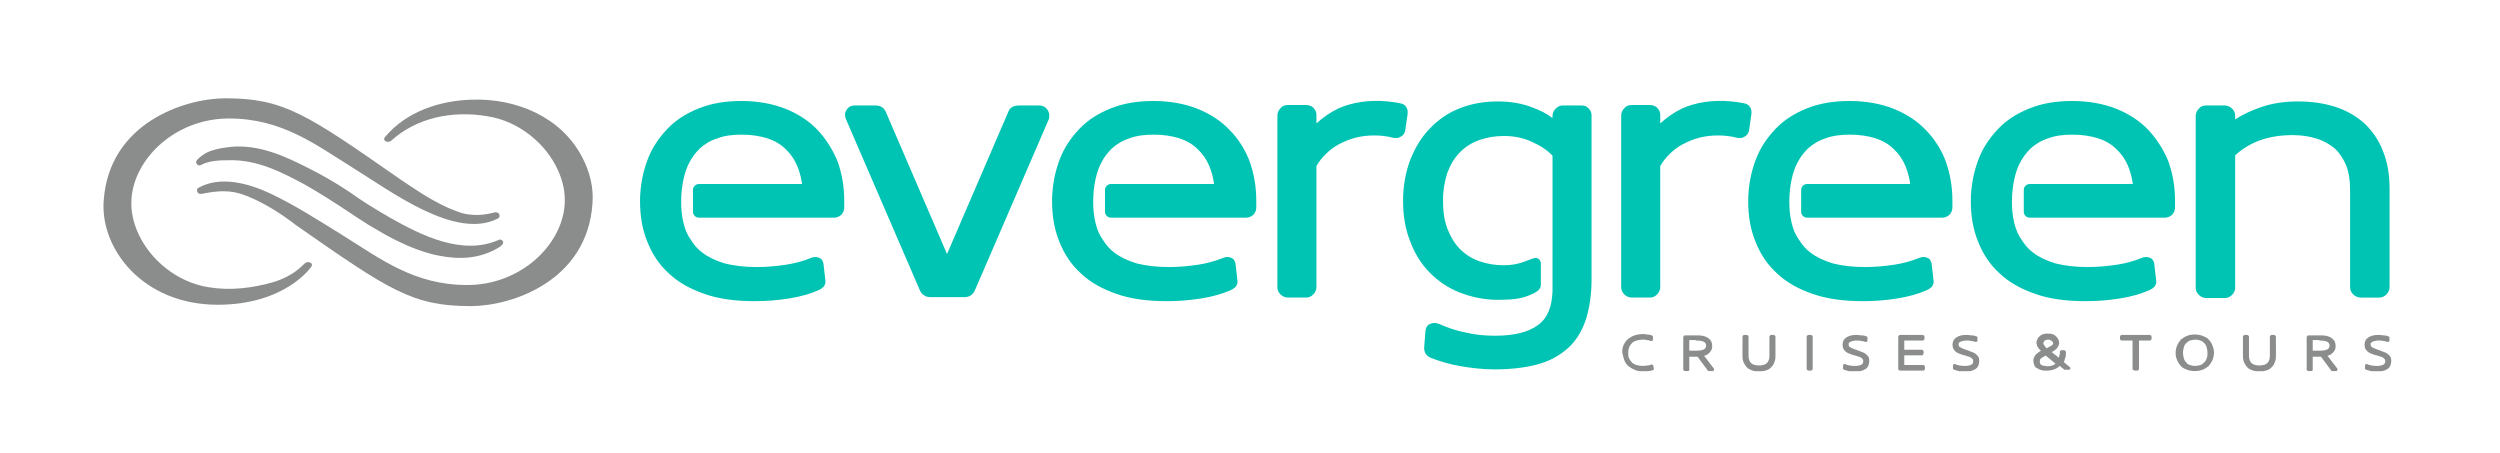
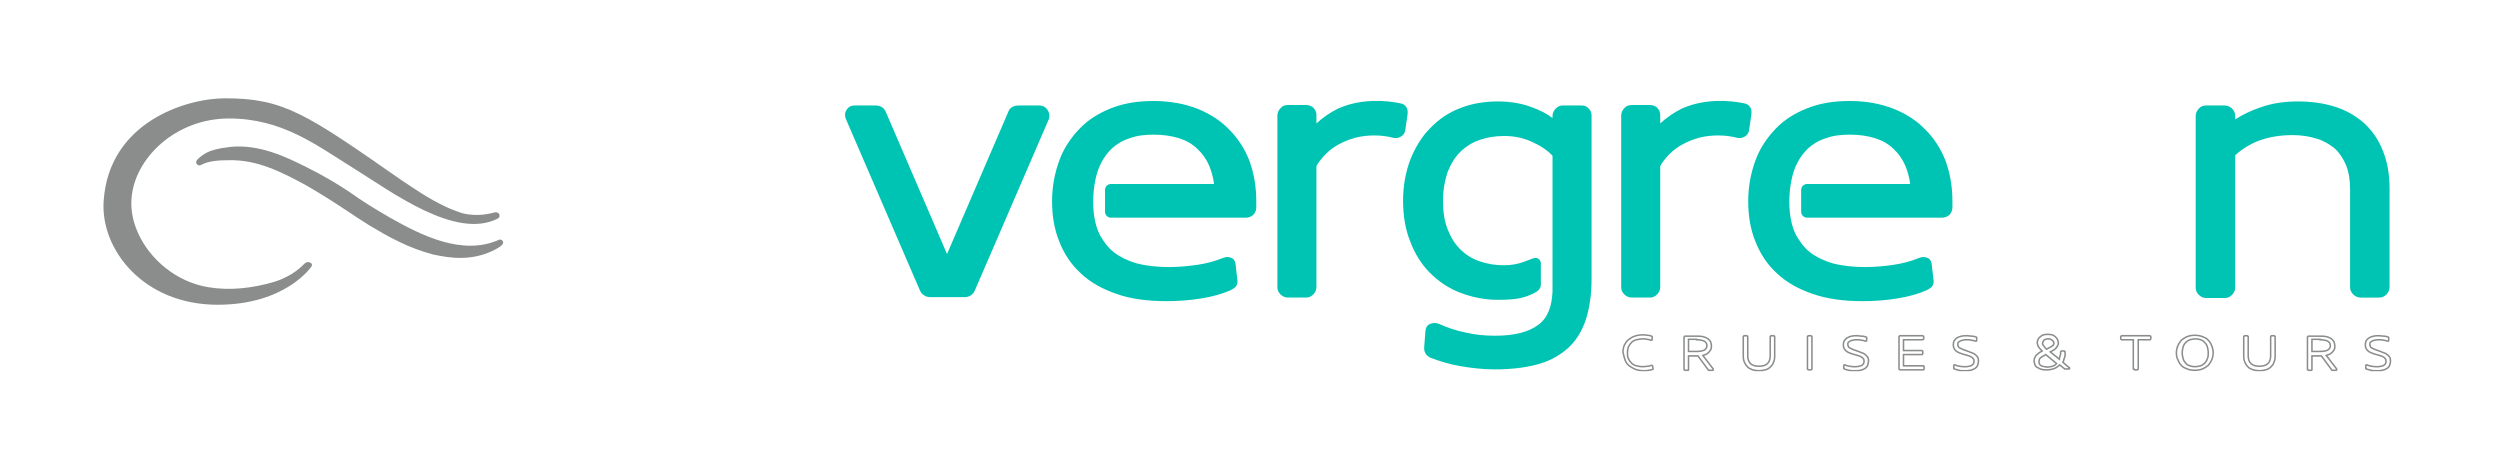
<svg xmlns="http://www.w3.org/2000/svg" xmlns:xlink="http://www.w3.org/1999/xlink" version="1.1" id="Layer_1" x="0px" y="0px" viewBox="0 0 557 101" style="enable-background:new 0 0 557 101;" xml:space="preserve">
  <style type="text/css">
	.st0{clip-path:url(#SVGID_00000004532993079092448980000004389765779511546555_);fill:#00C4B3;}
	
		.st1{clip-path:url(#SVGID_00000155126755547898116250000008221778649815132040_);fill:none;stroke:#8B8D8D;stroke-width:0.346;stroke-miterlimit:10;}
	.st2{clip-path:url(#SVGID_00000155126755547898116250000008221778649815132040_);fill:#8B8D8D;}
	.st3{clip-path:url(#SVGID_00000057108918251270140620000009271633452263912365_);fill:#8B8D8D;}
</style>
  <g>
    <defs>
      <rect id="SVGID_1_" x="23.1" y="21.9" width="509.7" height="60.8" />
    </defs>
    <clipPath id="SVGID_00000176036649638258410290000014216008358275045806_">
      <use xlink:href="#SVGID_1_" style="overflow:visible;" />
    </clipPath>
    <path style="clip-path:url(#SVGID_00000176036649638258410290000014216008358275045806_);fill:#00C4B3;" d="M233.4,24.5   c-0.3-0.5-0.9-1-1.9-1H227c-1.4,0-2.1,0.7-2.3,1.3L211,56.6l-13.7-31.8c-0.3-0.6-0.9-1.3-2.3-1.3h-4.5c-1.1,0-1.6,0.5-1.9,1   c-0.3,0.4-0.5,1.2-0.1,2.1l16.5,38.2c0.2,0.4,0.5,0.8,0.9,1c0.4,0.3,0.9,0.4,1.4,0.4h7.6c0.5,0,1-0.1,1.4-0.4   c0.4-0.3,0.7-0.6,0.9-1.1l16.5-38.2C233.9,25.8,233.8,25.1,233.4,24.5" />
    <path style="clip-path:url(#SVGID_00000176036649638258410290000014216008358275045806_);fill:#00C4B3;" d="M388.6,30.5   c0.6-0.3,1-0.8,1.1-1.5l0.5-3.5c0.2-1.3-0.4-2.3-1.7-2.5c-0.9-0.2-1.8-0.3-2.7-0.4c-4.2-0.4-8,0.2-11.1,1.6c-1.8,0.9-3.4,2-4.8,3.3   v-1.9c0-0.6-0.2-1.1-0.7-1.6c-0.4-0.4-1-0.6-1.6-0.6h-4.1c-0.6,0-1.2,0.2-1.6,0.7c-0.4,0.4-0.7,1-0.7,1.6v38.3   c0,0.6,0.2,1.1,0.7,1.6c0.4,0.4,1,0.7,1.6,0.7h4.1c0.6,0,1.1-0.2,1.6-0.7c0.4-0.4,0.7-1,0.7-1.6V37c0.5-0.9,1.2-1.8,2-2.6   c0.9-0.9,1.8-1.6,2.9-2.2c1.1-0.6,2.3-1.1,3.7-1.5c2.7-0.7,5.9-0.7,8.5,0C387.6,30.8,388.1,30.8,388.6,30.5" />
    <path style="clip-path:url(#SVGID_00000176036649638258410290000014216008358275045806_);fill:#00C4B3;" d="M526.8,27.5   c-1.8-1.6-4-2.9-6.5-3.7c-2.5-0.8-5.3-1.2-8.3-1.2c-3,0-5.8,0.4-8.3,1.3c-2.1,0.7-4,1.6-5.7,2.7v-0.8c0-0.6-0.2-1.1-0.7-1.6   c-0.4-0.4-1-0.7-1.6-0.7h-4.2c-0.6,0-1.2,0.2-1.6,0.7c-0.4,0.4-0.7,1-0.7,1.6v38.3c0,0.6,0.2,1.1,0.7,1.6c0.4,0.4,1,0.7,1.6,0.7   h4.2c0.6,0,1.1-0.2,1.6-0.7c0.4-0.4,0.7-1,0.7-1.6V34.6c1.5-1.4,3.3-2.5,5.4-3.3c2.2-0.8,4.7-1.2,7.4-1.2c2,0,3.8,0.3,5.4,0.8   c1.6,0.5,2.9,1.3,4,2.2c1.1,1,1.9,2.3,2.5,3.7c0.6,1.5,0.9,3.3,0.9,5.4v21.8c0,0.6,0.2,1.1,0.7,1.6c0.4,0.4,1,0.7,1.6,0.7h4.2   c0.6,0,1.1-0.2,1.6-0.7c0.4-0.4,0.7-1,0.7-1.6V42c0-3.1-0.5-6-1.5-8.4C530,31.2,528.5,29.1,526.8,27.5" />
    <path style="clip-path:url(#SVGID_00000176036649638258410290000014216008358275045806_);fill:#00C4B3;" d="M312,30.5   c0.6-0.3,1-0.8,1.1-1.5l0.5-3.5c0.2-1.3-0.4-2.3-1.7-2.5c-0.9-0.2-1.8-0.3-2.7-0.4c-4.2-0.4-8,0.2-11.1,1.6c-1.8,0.9-3.4,2-4.8,3.3   v-1.9c0-0.6-0.2-1.1-0.7-1.6c-0.4-0.4-1-0.6-1.6-0.6h-4.1c-0.6,0-1.2,0.2-1.6,0.7c-0.4,0.4-0.7,1-0.7,1.6v38.3   c0,0.6,0.2,1.1,0.7,1.6c0.4,0.4,1,0.7,1.6,0.7h4.1c0.6,0,1.1-0.2,1.6-0.7c0.4-0.4,0.7-1,0.7-1.6V37c0.5-0.9,1.2-1.8,2-2.6   c0.9-0.9,1.8-1.6,2.9-2.2c1.1-0.6,2.3-1.1,3.7-1.5c2.7-0.7,5.9-0.7,8.5,0C311,30.8,311.5,30.8,312,30.5" />
    <path style="clip-path:url(#SVGID_00000176036649638258410290000014216008358275045806_);fill:#00C4B3;" d="M273.9,28.9   c-1.9-2-4.4-3.6-7.2-4.7c-2.8-1.1-6.1-1.7-9.7-1.7c-3.5,0-6.6,0.5-9.4,1.6c-2.8,1.1-5.2,2.6-7.1,4.6c-1.9,2-3.5,4.3-4.5,7.1   c-1,2.7-1.6,5.8-1.6,9c0,3.3,0.5,6.3,1.6,9c1.1,2.8,2.7,5.2,4.8,7.1c2.1,2,4.8,3.5,8,4.6c3.1,1.1,6.9,1.6,11.1,1.6   c2.7,0,5.2-0.2,7.7-0.6c2.5-0.4,4.7-1,6.7-1.9c0.4-0.2,0.7-0.4,1-0.7c0.3-0.4,0.5-0.9,0.4-1.4l-0.4-3.5c-0.1-1.1-0.7-1.5-1.1-1.6   c-0.5-0.2-1.1-0.2-1.8,0.1c-1.7,0.7-3.6,1.2-5.6,1.5c-2.1,0.3-4.2,0.5-6.4,0.5c-2.7,0-5.1-0.3-7.1-0.8c-2-0.6-3.7-1.4-5-2.4   c-1.1-0.8-1.9-1.8-2.6-2.9c0,0,0,0,0,0c-3.1-4.2-2.5-13.3-0.3-17.2h0c0.6-1.2,1.4-2.2,2.3-3.1c1.1-1,2.4-1.8,4-2.3   c1.6-0.6,3.4-0.8,5.4-0.8c2.1,0,4,0.3,5.6,0.8c1.6,0.5,3,1.3,4.1,2.4c1.1,1,2,2.3,2.6,3.7c0.5,1.2,0.9,2.6,1.1,4.1h-23   c-0.7,0-1.3,0.6-1.3,1.3v4.9c0,0.7,0.6,1.3,1.3,1.3h30.1c0.6,0,1.1-0.2,1.6-0.6c0.4-0.4,0.7-1,0.7-1.6v-1.5c0-3.2-0.5-6.1-1.5-8.9   C277.4,33.3,275.9,30.9,273.9,28.9" />
    <path style="clip-path:url(#SVGID_00000176036649638258410290000014216008358275045806_);fill:#00C4B3;" d="M352.4,23.5h-4.2   c-0.6,0-1.1,0.2-1.6,0.7c-0.4,0.4-0.7,1-0.7,1.6v0.5c-1.3-1-2.9-1.8-4.6-2.4c-2.3-0.9-4.9-1.3-7.6-1.3c-3,0-5.9,0.5-8.4,1.5   c-2.6,1-4.8,2.5-6.7,4.5c-1.9,1.9-3.3,4.3-4.4,7c-1,2.7-1.6,5.8-1.6,9.1c0,3.3,0.5,6.4,1.6,9.1c1,2.7,2.5,5.1,4.4,7   c1.9,1.9,4.1,3.4,6.7,4.4c2.6,1,5.4,1.6,8.4,1.6c4.2,0,6-0.4,8.3-1.6c0.7-0.4,1.3-0.9,1.3-1.8l0-4.7c0-0.8-0.7-1.4-1.5-1.2   c-1.4,0.4-3.3,1.6-6.7,1.6c-2,0-3.8-0.3-5.5-0.9c-1.7-0.6-3.1-1.5-4.3-2.7c-1.2-1.2-2.1-2.7-2.8-4.5c-0.7-1.8-1-3.9-1-6.3   c0-2.4,0.4-4.5,1-6.3c0.7-1.8,1.6-3.3,2.8-4.5c1.2-1.2,2.6-2.1,4.3-2.7c1.7-0.6,3.5-0.9,5.5-0.9c2.2,0,4.3,0.4,6.2,1.3   c1.8,0.8,3.4,1.8,4.6,3.1v19.1v1.2V63v1v0.8c0,0.1,0,0.1,0,0.2c-0.1,1.6-0.3,3-0.8,4.2c-0.5,1.3-1.3,2.4-2.4,3.2   c-1.1,0.8-2.4,1.4-4,1.8c-1.6,0.4-3.5,0.6-5.6,0.6c-2.2,0-4.4-0.2-6.5-0.7c-2.1-0.4-4.1-1.1-5.9-1.9c-0.7-0.3-1.3-0.3-1.9-0.1   c-0.7,0.2-1.1,0.8-1.2,1.5l-0.3,3.9c0,1,0.4,1.7,1.4,2.2c2.1,0.8,4.4,1.5,6.8,1.9c2.4,0.4,4.9,0.7,7.5,0.7c3.7,0,6.9-0.4,9.5-1.1   c2.7-0.7,5-2,6.8-3.6c1.8-1.6,3.1-3.7,4-6.3c0.8-2.5,1.3-5.5,1.3-9V25.7c0-0.6-0.2-1.1-0.7-1.6C353.5,23.7,353,23.5,352.4,23.5" />
-     <path style="clip-path:url(#SVGID_00000176036649638258410290000014216008358275045806_);fill:#00C4B3;" d="M182.1,28.9   c-1.9-2-4.4-3.6-7.2-4.7c-2.8-1.1-6.1-1.7-9.7-1.7c-3.5,0-6.6,0.5-9.4,1.6c-2.8,1.1-5.2,2.6-7.1,4.6c-1.9,2-3.5,4.3-4.5,7.1   c-1,2.7-1.6,5.8-1.6,9c0,3.3,0.5,6.3,1.6,9c1.1,2.8,2.7,5.2,4.8,7.1c2.1,2,4.8,3.5,8,4.6c3.1,1.1,6.9,1.6,11.1,1.6   c2.7,0,5.2-0.2,7.7-0.6c2.5-0.4,4.7-1,6.7-1.9c0.4-0.2,0.7-0.4,1-0.7c0.3-0.4,0.5-0.9,0.4-1.4l-0.4-3.5c-0.1-1.1-0.7-1.5-1.1-1.6   c-0.5-0.2-1.1-0.2-1.8,0.1c-1.7,0.7-3.6,1.2-5.6,1.5c-2.1,0.3-4.2,0.5-6.4,0.5c-2.7,0-5.1-0.3-7.1-0.8c-2-0.6-3.7-1.4-5-2.4   c-1.1-0.8-1.9-1.8-2.6-2.9c0,0,0,0,0,0c-3.1-4.2-2.5-13.3-0.3-17.2h0c0.6-1.2,1.4-2.2,2.3-3.1c1.1-1,2.4-1.8,4-2.3   c1.6-0.6,3.4-0.8,5.4-0.8c2.1,0,4,0.3,5.6,0.8c1.6,0.5,3,1.3,4.1,2.4c1.1,1,2,2.3,2.6,3.7c0.5,1.2,0.9,2.6,1.1,4.1h-23   c-0.7,0-1.3,0.6-1.3,1.3v4.9c0,0.7,0.6,1.3,1.3,1.3h30.1c0.6,0,1.1-0.2,1.6-0.6c0.4-0.4,0.7-1,0.7-1.6v-1.5c0-3.2-0.5-6.1-1.5-8.9   C185.5,33.3,184,30.9,182.1,28.9" />
    <path style="clip-path:url(#SVGID_00000176036649638258410290000014216008358275045806_);fill:#00C4B3;" d="M429,28.9   c-1.9-2-4.4-3.6-7.2-4.7c-2.8-1.1-6.1-1.7-9.7-1.7c-3.5,0-6.6,0.5-9.4,1.6c-2.8,1.1-5.2,2.6-7.1,4.6c-1.9,2-3.5,4.3-4.5,7.1   c-1,2.7-1.6,5.8-1.6,9c0,3.3,0.5,6.3,1.6,9c1.1,2.8,2.7,5.2,4.8,7.1c2.1,2,4.8,3.5,8,4.6c3.2,1.1,6.9,1.6,11.1,1.6   c2.7,0,5.2-0.2,7.7-0.6c2.5-0.4,4.7-1,6.7-1.9c0.4-0.2,0.7-0.4,1-0.7c0.3-0.4,0.5-0.9,0.4-1.4l-0.4-3.5c-0.1-1.1-0.7-1.5-1.1-1.6   c-0.5-0.2-1.1-0.2-1.8,0.1c-1.7,0.7-3.6,1.2-5.6,1.5c-2.1,0.3-4.2,0.5-6.4,0.5c-2.7,0-5.1-0.3-7.1-0.8c-2-0.6-3.7-1.4-5-2.4   c-1.1-0.8-1.9-1.8-2.6-2.9c0,0,0,0,0,0c-3.1-4.2-2.5-13.3-0.3-17.2h0c0.6-1.2,1.4-2.2,2.3-3.1c1.1-1,2.4-1.8,4-2.3   c1.6-0.6,3.4-0.8,5.4-0.8c2.1,0,4,0.3,5.6,0.8c1.6,0.5,3,1.3,4.1,2.4c1.1,1,2,2.3,2.6,3.7c0.5,1.2,0.9,2.6,1.1,4.1h-23   c-0.7,0-1.3,0.6-1.3,1.3v4.9c0,0.7,0.6,1.3,1.3,1.3h30.1c0.6,0,1.1-0.2,1.6-0.6c0.4-0.4,0.7-1,0.7-1.6v-1.5c0-3.2-0.5-6.1-1.5-8.9   C432.5,33.3,431,30.9,429,28.9" />
-     <path style="clip-path:url(#SVGID_00000176036649638258410290000014216008358275045806_);fill:#00C4B3;" d="M478.6,28.9   c-1.9-2-4.4-3.6-7.2-4.7c-2.8-1.1-6.1-1.7-9.7-1.7c-3.5,0-6.6,0.5-9.4,1.6c-2.8,1.1-5.2,2.6-7.1,4.6c-1.9,2-3.5,4.3-4.5,7.1   c-1,2.7-1.6,5.8-1.6,9c0,3.3,0.5,6.3,1.6,9c1.1,2.8,2.7,5.2,4.8,7.1c2.1,2,4.8,3.5,8,4.6c3.1,1.1,6.9,1.6,11.1,1.6   c2.7,0,5.2-0.2,7.7-0.6c2.5-0.4,4.7-1,6.7-1.9c0.4-0.2,0.7-0.4,1-0.7c0.3-0.4,0.5-0.9,0.4-1.4l-0.4-3.5c-0.1-1.1-0.7-1.5-1.1-1.6   c-0.5-0.2-1.1-0.2-1.8,0.1c-1.7,0.7-3.6,1.2-5.6,1.5c-2.1,0.3-4.2,0.5-6.4,0.5c-2.7,0-5.1-0.3-7.1-0.8c-2-0.6-3.7-1.4-5-2.4   c-1.1-0.8-1.9-1.8-2.6-2.9c0,0,0,0,0,0c-3.1-4.2-2.5-13.3-0.3-17.2h0c0.6-1.2,1.4-2.2,2.3-3.1c1.1-1,2.4-1.8,4-2.3   c1.6-0.6,3.4-0.8,5.4-0.8c2.1,0,4,0.3,5.6,0.8c1.6,0.5,3,1.3,4.1,2.4c1.1,1,2,2.3,2.6,3.7c0.5,1.2,0.9,2.6,1.1,4.1h-23   c-0.7,0-1.3,0.6-1.3,1.3v4.9c0,0.7,0.6,1.3,1.3,1.3h30.1c0.6,0,1.1-0.2,1.6-0.6c0.4-0.4,0.7-1,0.7-1.6v-1.5c0-3.2-0.5-6.1-1.5-8.9   C482,33.3,480.5,30.9,478.6,28.9" />
  </g>
  <g>
    <defs>
      <rect id="SVGID_00000127033157907258517640000016316784115930923696_" x="23.1" y="21.9" width="509.7" height="60.8" />
    </defs>
    <clipPath id="SVGID_00000086669020031173735300000002091041614834206592_">
      <use xlink:href="#SVGID_00000127033157907258517640000016316784115930923696_" style="overflow:visible;" />
    </clipPath>
    <path style="clip-path:url(#SVGID_00000086669020031173735300000002091041614834206592_);fill:none;stroke:#8B8D8D;stroke-width:0.346;stroke-miterlimit:10;" d="   M528.2,82.5c0.4,0.1,0.8,0.1,1.2,0.1c0.6,0,1,0,1.4-0.1c0.4-0.1,0.7-0.2,1-0.4c0.3-0.2,0.5-0.4,0.6-0.7c0.1-0.3,0.2-0.6,0.2-0.9   c0-0.3,0-0.5-0.1-0.8c-0.1-0.2-0.3-0.4-0.5-0.6c-0.2-0.2-0.5-0.4-0.9-0.5c-0.4-0.2-0.8-0.3-1.3-0.5c-0.3-0.1-0.6-0.2-0.8-0.3   c-0.2-0.1-0.4-0.2-0.6-0.3c-0.2-0.1-0.3-0.2-0.3-0.4c-0.1-0.1-0.1-0.3-0.1-0.4c0-0.1,0-0.3,0.1-0.4c0.1-0.1,0.2-0.2,0.4-0.3   c0.2-0.1,0.4-0.2,0.6-0.2c0.3-0.1,0.6-0.1,0.9-0.1c0.3,0,0.7,0,1,0.1c0.3,0,0.6,0.1,0.9,0.2c0.1,0,0.1,0,0.2,0   c0.1,0,0.1-0.1,0.1-0.2l0-0.5c0-0.1,0-0.1,0-0.1c0,0-0.1-0.1-0.1-0.1c-0.3-0.1-0.6-0.2-1-0.2c-0.4,0-0.7-0.1-1-0.1   c-0.5,0-0.9,0-1.3,0.1c-0.4,0.1-0.7,0.2-1,0.4c-0.3,0.2-0.5,0.4-0.6,0.6c-0.1,0.2-0.2,0.5-0.2,0.8c0,0.3,0,0.5,0.1,0.8   c0.1,0.2,0.2,0.4,0.4,0.6c0.2,0.2,0.5,0.4,0.8,0.5c0.3,0.1,0.7,0.3,1.2,0.4c0.4,0.1,0.7,0.2,1,0.3c0.3,0.1,0.5,0.2,0.6,0.3   c0.2,0.1,0.3,0.3,0.4,0.4c0.1,0.1,0.1,0.3,0.1,0.5c0,0.2,0,0.3-0.1,0.5c-0.1,0.1-0.2,0.3-0.4,0.4c-0.2,0.1-0.4,0.2-0.6,0.2   c-0.3,0.1-0.6,0.1-0.9,0.1c-0.4,0-0.8,0-1.2-0.1c-0.4-0.1-0.7-0.1-1-0.3c-0.1,0-0.1,0-0.2,0c-0.1,0-0.1,0.1-0.1,0.2l0,0.5   c0,0,0,0.1,0,0.1c0,0,0.1,0.1,0.1,0.1C527.5,82.3,527.8,82.4,528.2,82.5 M516.9,75.7c0.7,0,1.3,0.1,1.7,0.3c0.4,0.2,0.6,0.6,0.6,1   s-0.2,0.8-0.6,1c-0.4,0.2-0.9,0.3-1.7,0.3h-1.8v-2.7H516.9z M515.1,79.3h2.1l2.3,3.1c0,0,0,0.1,0.1,0.1c0,0,0.1,0,0.1,0h0.7   c0,0,0.1,0,0.1,0c0,0,0.1,0,0.1-0.1c0,0,0-0.1,0-0.1c0,0,0-0.1,0-0.1l-2.3-3c0.3-0.1,0.5-0.2,0.8-0.3c0.2-0.1,0.4-0.3,0.6-0.5   c0.2-0.2,0.3-0.4,0.4-0.6c0.1-0.2,0.1-0.5,0.1-0.7c0-0.4-0.1-0.7-0.2-1c-0.2-0.3-0.4-0.5-0.7-0.7c-0.3-0.2-0.6-0.3-1-0.4   c-0.4-0.1-0.8-0.1-1.3-0.1h-2.7c-0.1,0-0.1,0-0.1,0.1c0,0-0.1,0.1-0.1,0.1v7.2c0,0.1,0,0.1,0.1,0.1c0,0,0.1,0.1,0.1,0.1h0.6   c0.1,0,0.1,0,0.1,0c0,0,0.1-0.1,0.1-0.1V79.3z M504.8,82.4c0.4-0.1,0.8-0.3,1.1-0.6c0.3-0.3,0.6-0.6,0.7-1c0.2-0.4,0.3-0.8,0.3-1.4   V75c0-0.1,0-0.1-0.1-0.1c0,0-0.1-0.1-0.1-0.1h-0.6c-0.1,0-0.1,0-0.1,0.1c0,0-0.1,0.1-0.1,0.1v4.3c0,0.7-0.2,1.3-0.6,1.7   c-0.4,0.4-1.1,0.6-1.9,0.6c-0.8,0-1.5-0.2-1.9-0.6c-0.4-0.4-0.6-1-0.6-1.7V75c0-0.1,0-0.1-0.1-0.1c0,0-0.1-0.1-0.1-0.1h-0.6   c-0.1,0-0.1,0-0.1,0.1c0,0-0.1,0.1-0.1,0.1v4.4c0,0.5,0.1,1,0.3,1.4c0.2,0.4,0.4,0.7,0.7,1c0.3,0.3,0.7,0.4,1.1,0.6   c0.4,0.1,0.9,0.2,1.4,0.2C503.9,82.6,504.4,82.5,504.8,82.4 M492.8,77.1c-0.2-0.5-0.4-0.9-0.8-1.3c-0.3-0.4-0.8-0.6-1.3-0.8   c-0.5-0.2-1.1-0.3-1.7-0.3c-0.6,0-1.2,0.1-1.7,0.3c-0.5,0.2-0.9,0.5-1.3,0.8c-0.3,0.4-0.6,0.8-0.8,1.3c-0.2,0.5-0.3,1-0.3,1.5   c0,0.6,0.1,1.1,0.3,1.5c0.2,0.5,0.4,0.9,0.8,1.3c0.3,0.4,0.8,0.6,1.3,0.8c0.5,0.2,1.1,0.3,1.7,0.3c0.6,0,1.2-0.1,1.7-0.3   c0.5-0.2,0.9-0.5,1.3-0.8c0.3-0.4,0.6-0.8,0.8-1.3c0.2-0.5,0.3-1,0.3-1.5C493.1,78.1,493,77.6,492.8,77.1 M491.8,79.9   c-0.1,0.4-0.3,0.7-0.6,1c-0.3,0.3-0.6,0.5-0.9,0.6c-0.4,0.1-0.8,0.2-1.2,0.2c-0.5,0-0.9-0.1-1.2-0.2c-0.4-0.1-0.7-0.3-0.9-0.6   c-0.3-0.3-0.5-0.6-0.6-1c-0.1-0.4-0.2-0.8-0.2-1.3s0.1-0.9,0.2-1.3c0.1-0.4,0.3-0.7,0.6-1c0.3-0.3,0.6-0.5,0.9-0.6   c0.4-0.1,0.8-0.2,1.2-0.2c0.5,0,0.9,0.1,1.2,0.2c0.4,0.1,0.7,0.4,0.9,0.6c0.3,0.3,0.5,0.6,0.6,1c0.1,0.4,0.2,0.8,0.2,1.3   S492,79.5,491.8,79.9 M475.4,82.2c0,0.1,0,0.1,0.1,0.1c0,0,0.1,0.1,0.1,0.1h0.6c0.1,0,0.1,0,0.1-0.1c0,0,0.1-0.1,0.1-0.1v-6.5h2.6   c0.1,0,0.1,0,0.1-0.1c0,0,0.1-0.1,0.1-0.1V75c0-0.1,0-0.1-0.1-0.1c0,0-0.1-0.1-0.1-0.1h-6.3c-0.1,0-0.1,0-0.1,0.1   c0,0-0.1,0.1-0.1,0.1v0.5c0,0.1,0,0.1,0.1,0.1c0,0,0.1,0.1,0.1,0.1h2.6V82.2z M455.6,77.4c-0.1-0.1-0.2-0.3-0.3-0.4   c-0.1-0.1-0.1-0.2-0.2-0.3c0-0.1,0-0.2,0-0.3c0-0.1,0-0.2,0.1-0.3c0.1-0.1,0.1-0.2,0.2-0.3c0.1-0.1,0.2-0.2,0.4-0.2   c0.2-0.1,0.3-0.1,0.5-0.1c0.2,0,0.4,0,0.5,0.1c0.2,0,0.3,0.1,0.4,0.2c0.1,0.1,0.2,0.2,0.3,0.3c0.1,0.1,0.1,0.3,0.1,0.4   c0,0.1,0,0.2-0.1,0.3c0,0.1-0.1,0.2-0.3,0.3c-0.1,0.1-0.3,0.2-0.5,0.3c-0.2,0.1-0.4,0.2-0.7,0.4C455.9,77.7,455.7,77.6,455.6,77.4    M455.4,81.7c-0.2-0.1-0.4-0.1-0.6-0.2c-0.2-0.1-0.3-0.2-0.4-0.4c-0.1-0.1-0.1-0.3-0.1-0.5c0-0.2,0-0.4,0.1-0.6   c0.1-0.2,0.2-0.3,0.4-0.4c0.1-0.1,0.3-0.2,0.5-0.3c0.2-0.1,0.4-0.2,0.5-0.3l2.4,2c-0.2,0.3-0.6,0.5-0.9,0.6   c-0.4,0.1-0.8,0.2-1.2,0.2C455.9,81.7,455.7,81.7,455.4,81.7 M459.6,80.7c0.1-0.2,0.2-0.3,0.2-0.5c0.1-0.2,0.1-0.4,0.2-0.6   c0.1-0.2,0.1-0.4,0.1-0.6c0-0.2,0-0.4,0-0.6c0-0.1,0-0.1-0.1-0.1c0,0-0.1-0.1-0.1-0.1h-0.6c0,0-0.1,0-0.1,0.1c0,0-0.1,0.1-0.1,0.1   c0,0.1,0,0.3,0,0.4c0,0.2,0,0.3-0.1,0.4c0,0.1-0.1,0.3-0.1,0.4c0,0.1-0.1,0.3-0.1,0.4l-2-1.6c0.4-0.2,0.6-0.3,0.9-0.5   c0.2-0.2,0.4-0.3,0.5-0.5c0.1-0.2,0.2-0.3,0.3-0.5c0.1-0.2,0.1-0.3,0.1-0.5c0-0.3-0.1-0.5-0.2-0.8c-0.1-0.2-0.3-0.4-0.5-0.6   c-0.2-0.2-0.4-0.3-0.7-0.4c-0.3-0.1-0.6-0.1-1-0.1c-0.3,0-0.6,0-0.9,0.1c-0.3,0.1-0.5,0.2-0.7,0.4c-0.2,0.2-0.4,0.3-0.5,0.6   c-0.1,0.2-0.2,0.5-0.2,0.7c0,0.2,0,0.3,0.1,0.5c0,0.2,0.1,0.3,0.2,0.5c0.1,0.1,0.2,0.3,0.3,0.4c0.1,0.1,0.3,0.3,0.5,0.5   c-0.3,0.2-0.6,0.3-0.8,0.5c-0.2,0.2-0.4,0.3-0.6,0.5c-0.1,0.2-0.2,0.4-0.3,0.6c-0.1,0.2-0.1,0.4-0.1,0.6c0,0.3,0.1,0.6,0.2,0.9   c0.1,0.3,0.3,0.5,0.6,0.6c0.3,0.2,0.5,0.3,0.9,0.4c0.3,0.1,0.7,0.1,1.1,0.1c0.6,0,1.2-0.1,1.7-0.3c0.5-0.2,0.9-0.5,1.2-0.8l1,0.8   c0,0,0.1,0.1,0.1,0.1c0,0,0.1,0,0.2,0h0.7c0,0,0.1,0,0.1,0c0,0,0.1-0.1,0.1-0.1c0,0,0-0.1,0-0.1c0,0,0-0.1-0.1-0.1L459.6,80.7z    M436.4,82.5c0.4,0.1,0.8,0.1,1.2,0.1c0.6,0,1,0,1.4-0.1c0.4-0.1,0.7-0.2,1-0.4c0.3-0.2,0.5-0.4,0.6-0.7c0.1-0.3,0.2-0.6,0.2-0.9   c0-0.3,0-0.5-0.1-0.8c-0.1-0.2-0.3-0.4-0.5-0.6c-0.2-0.2-0.5-0.4-0.9-0.5c-0.4-0.2-0.8-0.3-1.3-0.5c-0.3-0.1-0.6-0.2-0.8-0.3   c-0.2-0.1-0.4-0.2-0.6-0.3c-0.2-0.1-0.3-0.2-0.3-0.4c-0.1-0.1-0.1-0.3-0.1-0.4c0-0.1,0-0.3,0.1-0.4c0.1-0.1,0.2-0.2,0.4-0.3   c0.2-0.1,0.4-0.2,0.6-0.2c0.3-0.1,0.6-0.1,0.9-0.1c0.3,0,0.7,0,1,0.1c0.3,0,0.6,0.1,0.9,0.2c0.1,0,0.1,0,0.2,0   c0.1,0,0.1-0.1,0.1-0.2l0-0.5c0-0.1,0-0.1,0-0.1c0,0-0.1-0.1-0.1-0.1c-0.3-0.1-0.6-0.2-1-0.2c-0.4,0-0.7-0.1-1-0.1   c-0.5,0-0.9,0-1.3,0.1c-0.4,0.1-0.7,0.2-1,0.4c-0.3,0.2-0.4,0.4-0.6,0.6c-0.1,0.2-0.2,0.5-0.2,0.8c0,0.3,0,0.5,0.1,0.8   c0.1,0.2,0.2,0.4,0.4,0.6c0.2,0.2,0.5,0.4,0.8,0.5c0.3,0.1,0.7,0.3,1.2,0.4c0.4,0.1,0.7,0.2,1,0.3c0.3,0.1,0.5,0.2,0.6,0.3   c0.2,0.1,0.3,0.3,0.4,0.4c0.1,0.1,0.1,0.3,0.1,0.5c0,0.2,0,0.3-0.1,0.5c-0.1,0.1-0.2,0.3-0.4,0.4c-0.2,0.1-0.4,0.2-0.6,0.2   c-0.3,0.1-0.6,0.1-0.9,0.1c-0.4,0-0.8,0-1.2-0.1c-0.4-0.1-0.7-0.1-1-0.3c-0.1,0-0.1,0-0.2,0c-0.1,0-0.1,0.1-0.1,0.2l0,0.5   c0,0,0,0.1,0,0.1c0,0,0.1,0.1,0.1,0.1C435.7,82.3,436,82.4,436.4,82.5 M423.1,82.2c0,0.1,0,0.1,0.1,0.1c0,0,0.1,0.1,0.1,0.1h5.2   c0.1,0,0.1,0,0.1-0.1c0,0,0.1-0.1,0.1-0.1v-0.5c0-0.1,0-0.1-0.1-0.1c0,0-0.1-0.1-0.1-0.1h-4.4V79h4.1c0.1,0,0.1,0,0.1-0.1   c0,0,0.1-0.1,0.1-0.1v-0.5c0-0.1,0-0.1-0.1-0.1c0,0-0.1-0.1-0.1-0.1h-4.1v-2.4h4.3c0.1,0,0.1,0,0.1-0.1c0,0,0.1-0.1,0.1-0.1V75   c0-0.1,0-0.1-0.1-0.1c0,0-0.1-0.1-0.1-0.1h-5.1c-0.1,0-0.1,0-0.1,0.1c0,0-0.1,0.1-0.1,0.1V82.2z M411.9,82.5   c0.4,0.1,0.8,0.1,1.2,0.1c0.5,0,1,0,1.4-0.1c0.4-0.1,0.7-0.2,1-0.4c0.3-0.2,0.5-0.4,0.6-0.7c0.1-0.3,0.2-0.6,0.2-0.9   c0-0.3,0-0.5-0.1-0.8c-0.1-0.2-0.3-0.4-0.5-0.6c-0.2-0.2-0.5-0.4-0.9-0.5c-0.4-0.2-0.8-0.3-1.3-0.5c-0.3-0.1-0.6-0.2-0.8-0.3   c-0.2-0.1-0.4-0.2-0.6-0.3c-0.2-0.1-0.3-0.2-0.3-0.4c-0.1-0.1-0.1-0.3-0.1-0.4c0-0.1,0-0.3,0.1-0.4c0.1-0.1,0.2-0.2,0.4-0.3   c0.2-0.1,0.4-0.2,0.6-0.2c0.3-0.1,0.6-0.1,0.9-0.1c0.3,0,0.7,0,1,0.1c0.3,0,0.6,0.1,0.9,0.2c0.1,0,0.1,0,0.2,0   c0.1,0,0.1-0.1,0.1-0.2l0-0.5c0-0.1,0-0.1,0-0.1c0,0-0.1-0.1-0.1-0.1c-0.3-0.1-0.6-0.2-1-0.2c-0.4,0-0.7-0.1-1-0.1   c-0.5,0-0.9,0-1.3,0.1c-0.4,0.1-0.7,0.2-1,0.4c-0.3,0.2-0.4,0.4-0.6,0.6c-0.1,0.2-0.2,0.5-0.2,0.8c0,0.3,0,0.5,0.1,0.8   c0.1,0.2,0.2,0.4,0.4,0.6c0.2,0.2,0.5,0.4,0.8,0.5c0.3,0.1,0.7,0.3,1.2,0.4c0.4,0.1,0.7,0.2,1,0.3c0.3,0.1,0.5,0.2,0.6,0.3   c0.2,0.1,0.3,0.3,0.4,0.4c0.1,0.1,0.1,0.3,0.1,0.5c0,0.2,0,0.3-0.1,0.5c-0.1,0.1-0.2,0.3-0.4,0.4c-0.2,0.1-0.4,0.2-0.6,0.2   c-0.3,0.1-0.6,0.1-0.9,0.1c-0.4,0-0.8,0-1.2-0.1c-0.4-0.1-0.7-0.1-1-0.3c-0.1,0-0.1,0-0.2,0c-0.1,0-0.1,0.1-0.1,0.2l0,0.5   c0,0,0,0.1,0,0.1c0,0,0.1,0.1,0.1,0.1C411.1,82.3,411.5,82.4,411.9,82.5 M402.9,74.8c-0.1,0-0.1,0-0.1,0.1c0,0-0.1,0.1-0.1,0.1v7.2   c0,0.1,0,0.1,0.1,0.1c0,0,0.1,0.1,0.1,0.1h0.6c0.1,0,0.1,0,0.1-0.1c0,0,0.1-0.1,0.1-0.1V75c0-0.1,0-0.1-0.1-0.1   c0,0-0.1-0.1-0.1-0.1H402.9z M393.3,82.4c0.4-0.1,0.8-0.3,1.1-0.6c0.3-0.3,0.6-0.6,0.7-1c0.2-0.4,0.3-0.8,0.3-1.4V75   c0-0.1,0-0.1-0.1-0.1c0,0-0.1-0.1-0.1-0.1h-0.6c-0.1,0-0.1,0-0.1,0.1c0,0-0.1,0.1-0.1,0.1v4.3c0,0.7-0.2,1.3-0.6,1.7   c-0.4,0.4-1.1,0.6-1.9,0.6c-0.8,0-1.5-0.2-1.9-0.6c-0.4-0.4-0.6-1-0.6-1.7V75c0-0.1,0-0.1-0.1-0.1c0,0-0.1-0.1-0.1-0.1h-0.6   c-0.1,0-0.1,0-0.1,0.1c0,0-0.1,0.1-0.1,0.1v4.4c0,0.5,0.1,1,0.3,1.4c0.2,0.4,0.4,0.7,0.7,1c0.3,0.3,0.7,0.4,1.1,0.6   c0.4,0.1,0.9,0.2,1.4,0.2C392.4,82.6,392.9,82.5,393.3,82.4 M378,75.7c0.7,0,1.3,0.1,1.7,0.3c0.4,0.2,0.6,0.6,0.6,1s-0.2,0.8-0.6,1   c-0.4,0.2-0.9,0.3-1.7,0.3h-1.8v-2.7H378z M376.2,79.3h2.1l2.3,3.1c0,0,0,0.1,0.1,0.1c0,0,0.1,0,0.1,0h0.7c0,0,0.1,0,0.1,0   c0,0,0.1,0,0.1-0.1c0,0,0-0.1,0-0.1c0,0,0-0.1,0-0.1l-2.3-3c0.3-0.1,0.5-0.2,0.8-0.3c0.2-0.1,0.4-0.3,0.6-0.5   c0.2-0.2,0.3-0.4,0.4-0.6c0.1-0.2,0.1-0.5,0.1-0.7c0-0.4-0.1-0.7-0.2-1c-0.2-0.3-0.4-0.5-0.7-0.7c-0.3-0.2-0.6-0.3-1-0.4   c-0.4-0.1-0.8-0.1-1.3-0.1h-2.7c-0.1,0-0.1,0-0.1,0.1c0,0-0.1,0.1-0.1,0.1v7.2c0,0.1,0,0.1,0.1,0.1c0,0,0.1,0.1,0.1,0.1h0.6   c0.1,0,0.1,0,0.1,0c0,0,0.1-0.1,0.1-0.1V79.3z M362.1,80.3c0.2,0.5,0.5,0.9,0.9,1.2c0.4,0.3,0.9,0.6,1.4,0.8   c0.6,0.2,1.2,0.3,1.9,0.3c0.4,0,0.7,0,1-0.1c0.3,0,0.6-0.1,0.9-0.2c0.1,0,0.1,0,0.1-0.1c0,0,0-0.1,0-0.1l-0.1-0.5   c0-0.1,0-0.1-0.1-0.2c-0.1,0-0.1,0-0.2,0c-0.2,0.1-0.5,0.2-0.8,0.2c-0.3,0-0.6,0.1-1,0.1c-0.6,0-1.1-0.1-1.5-0.2   c-0.4-0.1-0.8-0.3-1.1-0.6c-0.3-0.3-0.5-0.6-0.7-1c-0.2-0.4-0.2-0.8-0.2-1.3s0.1-0.9,0.2-1.3c0.2-0.4,0.4-0.7,0.7-1   c0.3-0.3,0.7-0.5,1.1-0.6c0.4-0.1,0.9-0.2,1.5-0.2c0.3,0,0.6,0,0.9,0.1c0.3,0,0.6,0.1,0.8,0.2c0.1,0,0.1,0,0.2,0   c0.1,0,0.1-0.1,0.1-0.2l0-0.5c0,0,0-0.1,0-0.1c0,0-0.1-0.1-0.1-0.1c-0.3-0.1-0.6-0.2-0.9-0.2c-0.3,0-0.6-0.1-1-0.1   c-0.7,0-1.3,0.1-1.9,0.3c-0.6,0.2-1,0.5-1.4,0.8c-0.4,0.3-0.7,0.8-0.9,1.2c-0.2,0.5-0.3,1-0.3,1.6   C361.8,79.2,361.9,79.8,362.1,80.3" />
-     <path style="clip-path:url(#SVGID_00000086669020031173735300000002091041614834206592_);fill:#8B8D8D;" d="M528.2,82.5   c0.4,0.1,0.8,0.1,1.2,0.1c0.6,0,1,0,1.4-0.1c0.4-0.1,0.7-0.2,1-0.4c0.3-0.2,0.5-0.4,0.6-0.7c0.1-0.3,0.2-0.6,0.2-0.9   c0-0.3,0-0.5-0.1-0.8c-0.1-0.2-0.3-0.4-0.5-0.6c-0.2-0.2-0.5-0.4-0.9-0.5c-0.4-0.2-0.8-0.3-1.3-0.5c-0.3-0.1-0.6-0.2-0.8-0.3   c-0.2-0.1-0.4-0.2-0.6-0.3c-0.2-0.1-0.3-0.2-0.3-0.4c-0.1-0.1-0.1-0.3-0.1-0.4c0-0.1,0-0.3,0.1-0.4c0.1-0.1,0.2-0.2,0.4-0.3   c0.2-0.1,0.4-0.2,0.6-0.2c0.3-0.1,0.6-0.1,0.9-0.1c0.3,0,0.7,0,1,0.1c0.3,0,0.6,0.1,0.9,0.2c0.1,0,0.1,0,0.2,0   c0.1,0,0.1-0.1,0.1-0.2l0-0.5c0-0.1,0-0.1,0-0.1c0,0-0.1-0.1-0.1-0.1c-0.3-0.1-0.6-0.2-1-0.2c-0.4,0-0.7-0.1-1-0.1   c-0.5,0-0.9,0-1.3,0.1c-0.4,0.1-0.7,0.2-1,0.4c-0.3,0.2-0.5,0.4-0.6,0.6c-0.1,0.2-0.2,0.5-0.2,0.8c0,0.3,0,0.5,0.1,0.8   c0.1,0.2,0.2,0.4,0.4,0.6c0.2,0.2,0.5,0.4,0.8,0.5c0.3,0.1,0.7,0.3,1.2,0.4c0.4,0.1,0.7,0.2,1,0.3c0.3,0.1,0.5,0.2,0.6,0.3   c0.2,0.1,0.3,0.3,0.4,0.4c0.1,0.1,0.1,0.3,0.1,0.5c0,0.2,0,0.3-0.1,0.5c-0.1,0.1-0.2,0.3-0.4,0.4c-0.2,0.1-0.4,0.2-0.6,0.2   c-0.3,0.1-0.6,0.1-0.9,0.1c-0.4,0-0.8,0-1.2-0.1c-0.4-0.1-0.7-0.1-1-0.3c-0.1,0-0.1,0-0.2,0c-0.1,0-0.1,0.1-0.1,0.2l0,0.5   c0,0,0,0.1,0,0.1c0,0,0.1,0.1,0.1,0.1C527.5,82.3,527.8,82.4,528.2,82.5 M516.9,75.7c0.7,0,1.3,0.1,1.7,0.3c0.4,0.2,0.6,0.6,0.6,1   s-0.2,0.8-0.6,1c-0.4,0.2-0.9,0.3-1.7,0.3h-1.8v-2.7H516.9z M515.1,79.3h2.1l2.3,3.1c0,0,0,0.1,0.1,0.1c0,0,0.1,0,0.1,0h0.7   c0,0,0.1,0,0.1,0c0,0,0.1,0,0.1-0.1c0,0,0-0.1,0-0.1c0,0,0-0.1,0-0.1l-2.3-3c0.3-0.1,0.5-0.2,0.8-0.3c0.2-0.1,0.4-0.3,0.6-0.5   c0.2-0.2,0.3-0.4,0.4-0.6c0.1-0.2,0.1-0.5,0.1-0.7c0-0.4-0.1-0.7-0.2-1c-0.2-0.3-0.4-0.5-0.7-0.7c-0.3-0.2-0.6-0.3-1-0.4   c-0.4-0.1-0.8-0.1-1.3-0.1h-2.7c-0.1,0-0.1,0-0.1,0.1c0,0-0.1,0.1-0.1,0.1v7.2c0,0.1,0,0.1,0.1,0.1c0,0,0.1,0.1,0.1,0.1h0.6   c0.1,0,0.1,0,0.1,0c0,0,0.1-0.1,0.1-0.1V79.3z M504.8,82.4c0.4-0.1,0.8-0.3,1.1-0.6c0.3-0.3,0.6-0.6,0.7-1c0.2-0.4,0.3-0.8,0.3-1.4   V75c0-0.1,0-0.1-0.1-0.1c0,0-0.1-0.1-0.1-0.1h-0.6c-0.1,0-0.1,0-0.1,0.1c0,0-0.1,0.1-0.1,0.1v4.3c0,0.7-0.2,1.3-0.6,1.7   c-0.4,0.4-1.1,0.6-1.9,0.6c-0.8,0-1.5-0.2-1.9-0.6c-0.4-0.4-0.6-1-0.6-1.7V75c0-0.1,0-0.1-0.1-0.1c0,0-0.1-0.1-0.1-0.1h-0.6   c-0.1,0-0.1,0-0.1,0.1c0,0-0.1,0.1-0.1,0.1v4.4c0,0.5,0.1,1,0.3,1.4c0.2,0.4,0.4,0.7,0.7,1c0.3,0.3,0.7,0.4,1.1,0.6   c0.4,0.1,0.9,0.2,1.4,0.2C503.9,82.6,504.4,82.5,504.8,82.4 M492.8,77.1c-0.2-0.5-0.4-0.9-0.8-1.3c-0.3-0.4-0.8-0.6-1.3-0.8   c-0.5-0.2-1.1-0.3-1.7-0.3c-0.6,0-1.2,0.1-1.7,0.3c-0.5,0.2-0.9,0.5-1.3,0.8c-0.3,0.4-0.6,0.8-0.8,1.3c-0.2,0.5-0.3,1-0.3,1.5   c0,0.6,0.1,1.1,0.3,1.5c0.2,0.5,0.4,0.9,0.8,1.3c0.3,0.4,0.8,0.6,1.3,0.8c0.5,0.2,1.1,0.3,1.7,0.3c0.6,0,1.2-0.1,1.7-0.3   c0.5-0.2,0.9-0.5,1.3-0.8c0.3-0.4,0.6-0.8,0.8-1.3c0.2-0.5,0.3-1,0.3-1.5C493.1,78.1,493,77.6,492.8,77.1 M491.8,79.9   c-0.1,0.4-0.3,0.7-0.6,1c-0.3,0.3-0.6,0.5-0.9,0.6c-0.4,0.1-0.8,0.2-1.2,0.2c-0.5,0-0.9-0.1-1.2-0.2c-0.4-0.1-0.7-0.3-0.9-0.6   c-0.3-0.3-0.5-0.6-0.6-1c-0.1-0.4-0.2-0.8-0.2-1.3s0.1-0.9,0.2-1.3c0.1-0.4,0.3-0.7,0.6-1c0.3-0.3,0.6-0.5,0.9-0.6   c0.4-0.1,0.8-0.2,1.2-0.2c0.5,0,0.9,0.1,1.2,0.2c0.4,0.1,0.7,0.4,0.9,0.6c0.3,0.3,0.5,0.6,0.6,1c0.1,0.4,0.2,0.8,0.2,1.3   S492,79.5,491.8,79.9 M475.4,82.2c0,0.1,0,0.1,0.1,0.1c0,0,0.1,0.1,0.1,0.1h0.6c0.1,0,0.1,0,0.1-0.1c0,0,0.1-0.1,0.1-0.1v-6.5h2.6   c0.1,0,0.1,0,0.1-0.1c0,0,0.1-0.1,0.1-0.1V75c0-0.1,0-0.1-0.1-0.1c0,0-0.1-0.1-0.1-0.1h-6.3c-0.1,0-0.1,0-0.1,0.1   c0,0-0.1,0.1-0.1,0.1v0.5c0,0.1,0,0.1,0.1,0.1c0,0,0.1,0.1,0.1,0.1h2.6V82.2z M455.6,77.4c-0.1-0.1-0.2-0.3-0.3-0.4   c-0.1-0.1-0.1-0.2-0.2-0.3c0-0.1,0-0.2,0-0.3c0-0.1,0-0.2,0.1-0.3c0.1-0.1,0.1-0.2,0.2-0.3c0.1-0.1,0.2-0.2,0.4-0.2   c0.2-0.1,0.3-0.1,0.5-0.1c0.2,0,0.4,0,0.5,0.1c0.2,0,0.3,0.1,0.4,0.2c0.1,0.1,0.2,0.2,0.3,0.3c0.1,0.1,0.1,0.3,0.1,0.4   c0,0.1,0,0.2-0.1,0.3c0,0.1-0.1,0.2-0.3,0.3c-0.1,0.1-0.3,0.2-0.5,0.3c-0.2,0.1-0.4,0.2-0.7,0.4C455.9,77.7,455.7,77.6,455.6,77.4    M455.4,81.7c-0.2-0.1-0.4-0.1-0.6-0.2c-0.2-0.1-0.3-0.2-0.4-0.4c-0.1-0.1-0.1-0.3-0.1-0.5c0-0.2,0-0.4,0.1-0.6   c0.1-0.2,0.2-0.3,0.4-0.4c0.1-0.1,0.3-0.2,0.5-0.3c0.2-0.1,0.4-0.2,0.5-0.3l2.4,2c-0.2,0.3-0.6,0.5-0.9,0.6   c-0.4,0.1-0.8,0.2-1.2,0.2C455.9,81.7,455.7,81.7,455.4,81.7 M459.6,80.7c0.1-0.2,0.2-0.3,0.2-0.5c0.1-0.2,0.1-0.4,0.2-0.6   c0.1-0.2,0.1-0.4,0.1-0.6c0-0.2,0-0.4,0-0.6c0-0.1,0-0.1-0.1-0.1c0,0-0.1-0.1-0.1-0.1h-0.6c0,0-0.1,0-0.1,0.1c0,0-0.1,0.1-0.1,0.1   c0,0.1,0,0.3,0,0.4c0,0.2,0,0.3-0.1,0.4c0,0.1-0.1,0.3-0.1,0.4c0,0.1-0.1,0.3-0.1,0.4l-2-1.6c0.4-0.2,0.6-0.3,0.9-0.5   c0.2-0.2,0.4-0.3,0.5-0.5c0.1-0.2,0.2-0.3,0.3-0.5c0.1-0.2,0.1-0.3,0.1-0.5c0-0.3-0.1-0.5-0.2-0.8c-0.1-0.2-0.3-0.4-0.5-0.6   c-0.2-0.2-0.4-0.3-0.7-0.4c-0.3-0.1-0.6-0.1-1-0.1c-0.3,0-0.6,0-0.9,0.1c-0.3,0.1-0.5,0.2-0.7,0.4c-0.2,0.2-0.4,0.3-0.5,0.6   c-0.1,0.2-0.2,0.5-0.2,0.7c0,0.2,0,0.3,0.1,0.5c0,0.2,0.1,0.3,0.2,0.5c0.1,0.1,0.2,0.3,0.3,0.4c0.1,0.1,0.3,0.3,0.5,0.5   c-0.3,0.2-0.6,0.3-0.8,0.5c-0.2,0.2-0.4,0.3-0.6,0.5c-0.1,0.2-0.2,0.4-0.3,0.6c-0.1,0.2-0.1,0.4-0.1,0.6c0,0.3,0.1,0.6,0.2,0.9   c0.1,0.3,0.3,0.5,0.6,0.6c0.3,0.2,0.5,0.3,0.9,0.4c0.3,0.1,0.7,0.1,1.1,0.1c0.6,0,1.2-0.1,1.7-0.3c0.5-0.2,0.9-0.5,1.2-0.8l1,0.8   c0,0,0.1,0.1,0.1,0.1c0,0,0.1,0,0.2,0h0.7c0,0,0.1,0,0.1,0c0,0,0.1-0.1,0.1-0.1c0,0,0-0.1,0-0.1c0,0,0-0.1-0.1-0.1L459.6,80.7z    M436.4,82.5c0.4,0.1,0.8,0.1,1.2,0.1c0.6,0,1,0,1.4-0.1c0.4-0.1,0.7-0.2,1-0.4c0.3-0.2,0.5-0.4,0.6-0.7c0.1-0.3,0.2-0.6,0.2-0.9   c0-0.3,0-0.5-0.1-0.8c-0.1-0.2-0.3-0.4-0.5-0.6c-0.2-0.2-0.5-0.4-0.9-0.5c-0.4-0.2-0.8-0.3-1.3-0.5c-0.3-0.1-0.6-0.2-0.8-0.3   c-0.2-0.1-0.4-0.2-0.6-0.3c-0.2-0.1-0.3-0.2-0.3-0.4c-0.1-0.1-0.1-0.3-0.1-0.4c0-0.1,0-0.3,0.1-0.4c0.1-0.1,0.2-0.2,0.4-0.3   c0.2-0.1,0.4-0.2,0.6-0.2c0.3-0.1,0.6-0.1,0.9-0.1c0.3,0,0.7,0,1,0.1c0.3,0,0.6,0.1,0.9,0.2c0.1,0,0.1,0,0.2,0   c0.1,0,0.1-0.1,0.1-0.2l0-0.5c0-0.1,0-0.1,0-0.1c0,0-0.1-0.1-0.1-0.1c-0.3-0.1-0.6-0.2-1-0.2c-0.4,0-0.7-0.1-1-0.1   c-0.5,0-0.9,0-1.3,0.1c-0.4,0.1-0.7,0.2-1,0.4c-0.3,0.2-0.4,0.4-0.6,0.6c-0.1,0.2-0.2,0.5-0.2,0.8c0,0.3,0,0.5,0.1,0.8   c0.1,0.2,0.2,0.4,0.4,0.6c0.2,0.2,0.5,0.4,0.8,0.5c0.3,0.1,0.7,0.3,1.2,0.4c0.4,0.1,0.7,0.2,1,0.3c0.3,0.1,0.5,0.2,0.6,0.3   c0.2,0.1,0.3,0.3,0.4,0.4c0.1,0.1,0.1,0.3,0.1,0.5c0,0.2,0,0.3-0.1,0.5c-0.1,0.1-0.2,0.3-0.4,0.4c-0.2,0.1-0.4,0.2-0.6,0.2   c-0.3,0.1-0.6,0.1-0.9,0.1c-0.4,0-0.8,0-1.2-0.1c-0.4-0.1-0.7-0.1-1-0.3c-0.1,0-0.1,0-0.2,0c-0.1,0-0.1,0.1-0.1,0.2l0,0.5   c0,0,0,0.1,0,0.1c0,0,0.1,0.1,0.1,0.1C435.7,82.3,436,82.4,436.4,82.5 M423.1,82.2c0,0.1,0,0.1,0.1,0.1c0,0,0.1,0.1,0.1,0.1h5.2   c0.1,0,0.1,0,0.1-0.1c0,0,0.1-0.1,0.1-0.1v-0.5c0-0.1,0-0.1-0.1-0.1c0,0-0.1-0.1-0.1-0.1h-4.4V79h4.1c0.1,0,0.1,0,0.1-0.1   c0,0,0.1-0.1,0.1-0.1v-0.5c0-0.1,0-0.1-0.1-0.1c0,0-0.1-0.1-0.1-0.1h-4.1v-2.4h4.3c0.1,0,0.1,0,0.1-0.1c0,0,0.1-0.1,0.1-0.1V75   c0-0.1,0-0.1-0.1-0.1c0,0-0.1-0.1-0.1-0.1h-5.1c-0.1,0-0.1,0-0.1,0.1c0,0-0.1,0.1-0.1,0.1V82.2z M411.9,82.5   c0.4,0.1,0.8,0.1,1.2,0.1c0.5,0,1,0,1.4-0.1c0.4-0.1,0.7-0.2,1-0.4c0.3-0.2,0.5-0.4,0.6-0.7c0.1-0.3,0.2-0.6,0.2-0.9   c0-0.3,0-0.5-0.1-0.8c-0.1-0.2-0.3-0.4-0.5-0.6c-0.2-0.2-0.5-0.4-0.9-0.5c-0.4-0.2-0.8-0.3-1.3-0.5c-0.3-0.1-0.6-0.2-0.8-0.3   c-0.2-0.1-0.4-0.2-0.6-0.3c-0.2-0.1-0.3-0.2-0.3-0.4c-0.1-0.1-0.1-0.3-0.1-0.4c0-0.1,0-0.3,0.1-0.4c0.1-0.1,0.2-0.2,0.4-0.3   c0.2-0.1,0.4-0.2,0.6-0.2c0.3-0.1,0.6-0.1,0.9-0.1c0.3,0,0.7,0,1,0.1c0.3,0,0.6,0.1,0.9,0.2c0.1,0,0.1,0,0.2,0   c0.1,0,0.1-0.1,0.1-0.2l0-0.5c0-0.1,0-0.1,0-0.1c0,0-0.1-0.1-0.1-0.1c-0.3-0.1-0.6-0.2-1-0.2c-0.4,0-0.7-0.1-1-0.1   c-0.5,0-0.9,0-1.3,0.1c-0.4,0.1-0.7,0.2-1,0.4c-0.3,0.2-0.4,0.4-0.6,0.6c-0.1,0.2-0.2,0.5-0.2,0.8c0,0.3,0,0.5,0.1,0.8   c0.1,0.2,0.2,0.4,0.4,0.6c0.2,0.2,0.5,0.4,0.8,0.5c0.3,0.1,0.7,0.3,1.2,0.4c0.4,0.1,0.7,0.2,1,0.3c0.3,0.1,0.5,0.2,0.6,0.3   c0.2,0.1,0.3,0.3,0.4,0.4c0.1,0.1,0.1,0.3,0.1,0.5c0,0.2,0,0.3-0.1,0.5c-0.1,0.1-0.2,0.3-0.4,0.4c-0.2,0.1-0.4,0.2-0.6,0.2   c-0.3,0.1-0.6,0.1-0.9,0.1c-0.4,0-0.8,0-1.2-0.1c-0.4-0.1-0.7-0.1-1-0.3c-0.1,0-0.1,0-0.2,0c-0.1,0-0.1,0.1-0.1,0.2l0,0.5   c0,0,0,0.1,0,0.1c0,0,0.1,0.1,0.1,0.1C411.1,82.3,411.5,82.4,411.9,82.5 M402.9,74.8c-0.1,0-0.1,0-0.1,0.1c0,0-0.1,0.1-0.1,0.1v7.2   c0,0.1,0,0.1,0.1,0.1c0,0,0.1,0.1,0.1,0.1h0.6c0.1,0,0.1,0,0.1-0.1c0,0,0.1-0.1,0.1-0.1V75c0-0.1,0-0.1-0.1-0.1   c0,0-0.1-0.1-0.1-0.1H402.9z M393.3,82.4c0.4-0.1,0.8-0.3,1.1-0.6c0.3-0.3,0.6-0.6,0.7-1c0.2-0.4,0.3-0.8,0.3-1.4V75   c0-0.1,0-0.1-0.1-0.1c0,0-0.1-0.1-0.1-0.1h-0.6c-0.1,0-0.1,0-0.1,0.1c0,0-0.1,0.1-0.1,0.1v4.3c0,0.7-0.2,1.3-0.6,1.7   c-0.4,0.4-1.1,0.6-1.9,0.6c-0.8,0-1.5-0.2-1.9-0.6c-0.4-0.4-0.6-1-0.6-1.7V75c0-0.1,0-0.1-0.1-0.1c0,0-0.1-0.1-0.1-0.1h-0.6   c-0.1,0-0.1,0-0.1,0.1c0,0-0.1,0.1-0.1,0.1v4.4c0,0.5,0.1,1,0.3,1.4c0.2,0.4,0.4,0.7,0.7,1c0.3,0.3,0.7,0.4,1.1,0.6   c0.4,0.1,0.9,0.2,1.4,0.2C392.4,82.6,392.9,82.5,393.3,82.4 M378,75.7c0.7,0,1.3,0.1,1.7,0.3c0.4,0.2,0.6,0.6,0.6,1s-0.2,0.8-0.6,1   c-0.4,0.2-0.9,0.3-1.7,0.3h-1.8v-2.7H378z M376.2,79.3h2.1l2.3,3.1c0,0,0,0.1,0.1,0.1c0,0,0.1,0,0.1,0h0.7c0,0,0.1,0,0.1,0   c0,0,0.1,0,0.1-0.1c0,0,0-0.1,0-0.1c0,0,0-0.1,0-0.1l-2.3-3c0.3-0.1,0.5-0.2,0.8-0.3c0.2-0.1,0.4-0.3,0.6-0.5   c0.2-0.2,0.3-0.4,0.4-0.6c0.1-0.2,0.1-0.5,0.1-0.7c0-0.4-0.1-0.7-0.2-1c-0.2-0.3-0.4-0.5-0.7-0.7c-0.3-0.2-0.6-0.3-1-0.4   c-0.4-0.1-0.8-0.1-1.3-0.1h-2.7c-0.1,0-0.1,0-0.1,0.1c0,0-0.1,0.1-0.1,0.1v7.2c0,0.1,0,0.1,0.1,0.1c0,0,0.1,0.1,0.1,0.1h0.6   c0.1,0,0.1,0,0.1,0c0,0,0.1-0.1,0.1-0.1V79.3z M362.1,80.3c0.2,0.5,0.5,0.9,0.9,1.2c0.4,0.3,0.9,0.6,1.4,0.8   c0.6,0.2,1.2,0.3,1.9,0.3c0.4,0,0.7,0,1-0.1c0.3,0,0.6-0.1,0.9-0.2c0.1,0,0.1,0,0.1-0.1c0,0,0-0.1,0-0.1l-0.1-0.5   c0-0.1,0-0.1-0.1-0.2c-0.1,0-0.1,0-0.2,0c-0.2,0.1-0.5,0.2-0.8,0.2c-0.3,0-0.6,0.1-1,0.1c-0.6,0-1.1-0.1-1.5-0.2   c-0.4-0.1-0.8-0.3-1.1-0.6c-0.3-0.3-0.5-0.6-0.7-1c-0.2-0.4-0.2-0.8-0.2-1.3s0.1-0.9,0.2-1.3c0.2-0.4,0.4-0.7,0.7-1   c0.3-0.3,0.7-0.5,1.1-0.6c0.4-0.1,0.9-0.2,1.5-0.2c0.3,0,0.6,0,0.9,0.1c0.3,0,0.6,0.1,0.8,0.2c0.1,0,0.1,0,0.2,0   c0.1,0,0.1-0.1,0.1-0.2l0-0.5c0,0,0-0.1,0-0.1c0,0-0.1-0.1-0.1-0.1c-0.3-0.1-0.6-0.2-0.9-0.2c-0.3,0-0.6-0.1-1-0.1   c-0.7,0-1.3,0.1-1.9,0.3c-0.6,0.2-1,0.5-1.4,0.8c-0.4,0.3-0.7,0.8-0.9,1.2c-0.2,0.5-0.3,1-0.3,1.6   C361.8,79.2,361.9,79.8,362.1,80.3" />
-     <path style="clip-path:url(#SVGID_00000086669020031173735300000002091041614834206592_);fill:#8B8D8D;" d="M55.1,43.7   c-0.1,0-0.2-0.1-0.3-0.1c-3.4-1.4-6.4-1.1-9.9-0.4c-0.1,0-0.1,0-0.2,0c-0.5,0-0.8-0.3-0.8-0.8c0-0.3,0.1-0.5,0.4-0.6   c4.9-2.7,11.2-0.9,15.9,1.3c5.5,2.6,10.6,5.9,15.8,9.1c0.1,0.1,0.2,0.1,0.3,0.2c8.4,5.2,15.9,11.1,27.8,11.1   c11.9,0,21.1-8.9,21.7-17.9c0.2-2.7-0.4-5.3-1.5-7.7c-2.6-5.8-8.6-10.9-15.7-12c-7.6-1.3-15.7,0.2-21.5,5.5c-0.1,0-0.1,0.1-0.2,0.1   c-0.4,0.2-0.9,0.1-1.2-0.2c-0.2-0.3-0.1-0.6,0.1-0.8c4.8-5.7,12.2-8.1,19.4-8.3c9.8-0.3,19.8,3.8,24.5,12.8   c1.7,3.2,2.6,6.8,2.3,10.4c-1.2,17.3-18.1,22.8-27.1,22.8c-13,0-18.1-3.5-38.9-18C62.5,47.5,59,45.3,55.1,43.7" />
    <path style="clip-path:url(#SVGID_00000086669020031173735300000002091041614834206592_);fill:#8B8D8D;" d="M50.2,21.9   c13,0,18.1,3.5,38.9,18c3,2,6.4,4.4,10.3,6.2c0.2,0.1,0.5,0.2,0.9,0.4c0.9,0.4,1.8,0.7,2.7,1c3.5,0.9,6.5,0,7.3-0.2   c0.1,0,0.1,0,0.2,0c0.5,0,0.8,0.3,0.8,0.8c0,0.3-0.2,0.5-0.4,0.6h0c-9.4,4.8-23.7-6-32.1-11.2c-8.4-5.2-15.9-11.1-27.8-11.1   c-11.9,0-21.1,8.9-21.7,17.9c-0.2,2.7,0.4,5.3,1.5,7.7c2.6,5.8,8.6,10.9,15.7,12c4.8,0.8,9.8,0.2,14.6-1.2c4.4-1.4,6.2-3.6,6.9-4.2   h0c0.1,0,0.1-0.1,0.2-0.1c0.4-0.2,0.9-0.1,1.2,0.2c0.2,0.3,0.1,0.6-0.1,0.8c0,0,0,0,0,0c0,0-5.7,8.4-20.8,8.4   c-16.7,0-26.2-12.5-25.4-23.2C24.3,27.3,41.3,21.9,50.2,21.9" />
  </g>
  <g>
    <defs>
      <rect id="SVGID_00000081613928693198111530000002190184742713492113_" x="13.1" y="9.9" width="538.7" height="82.8" />
    </defs>
    <clipPath id="SVGID_00000183220267213635321780000015889677580672560278_">
      <use xlink:href="#SVGID_00000081613928693198111530000002190184742713492113_" style="overflow:visible;" />
    </clipPath>
    <path style="clip-path:url(#SVGID_00000183220267213635321780000015889677580672560278_);fill:#8B8D8D;" d="M49.4,33   c0.8-0.1,1.5-0.2,2.2-0.3c6.1-0.5,11.7,2,17,4.7c3.2,1.6,6.3,3.4,9.3,5.4c2.9,2.1,5.9,3.9,9,5.7c6.9,3.9,16,8.5,24.1,5   c0.1,0,0.1-0.1,0.2-0.1c0.4-0.1,0.8,0.1,0.9,0.5c0.1,0.5-0.5,0.9-0.9,1.2c-4.1,2.5-8.6,2.8-13.2,1.9c-0.5-0.1-1-0.2-1.5-0.3   c-2.6-0.7-5.1-1.6-7.5-2.8c-2.4-1.1-4.7-2.5-6.9-3.8c-1.6-1-3.1-2-4.6-3c-3-2-6-3.9-9.1-5.7c-5.5-3-11.1-5.9-17.5-5.7   c-1.9,0-4.3,0.1-6,1c-0.1,0-0.1,0.1-0.2,0.1c-0.5,0.2-1-0.2-1-0.7c0-0.5,1-1.2,1.4-1.5C46.3,33.7,47.8,33.3,49.4,33" />
  </g>
</svg>